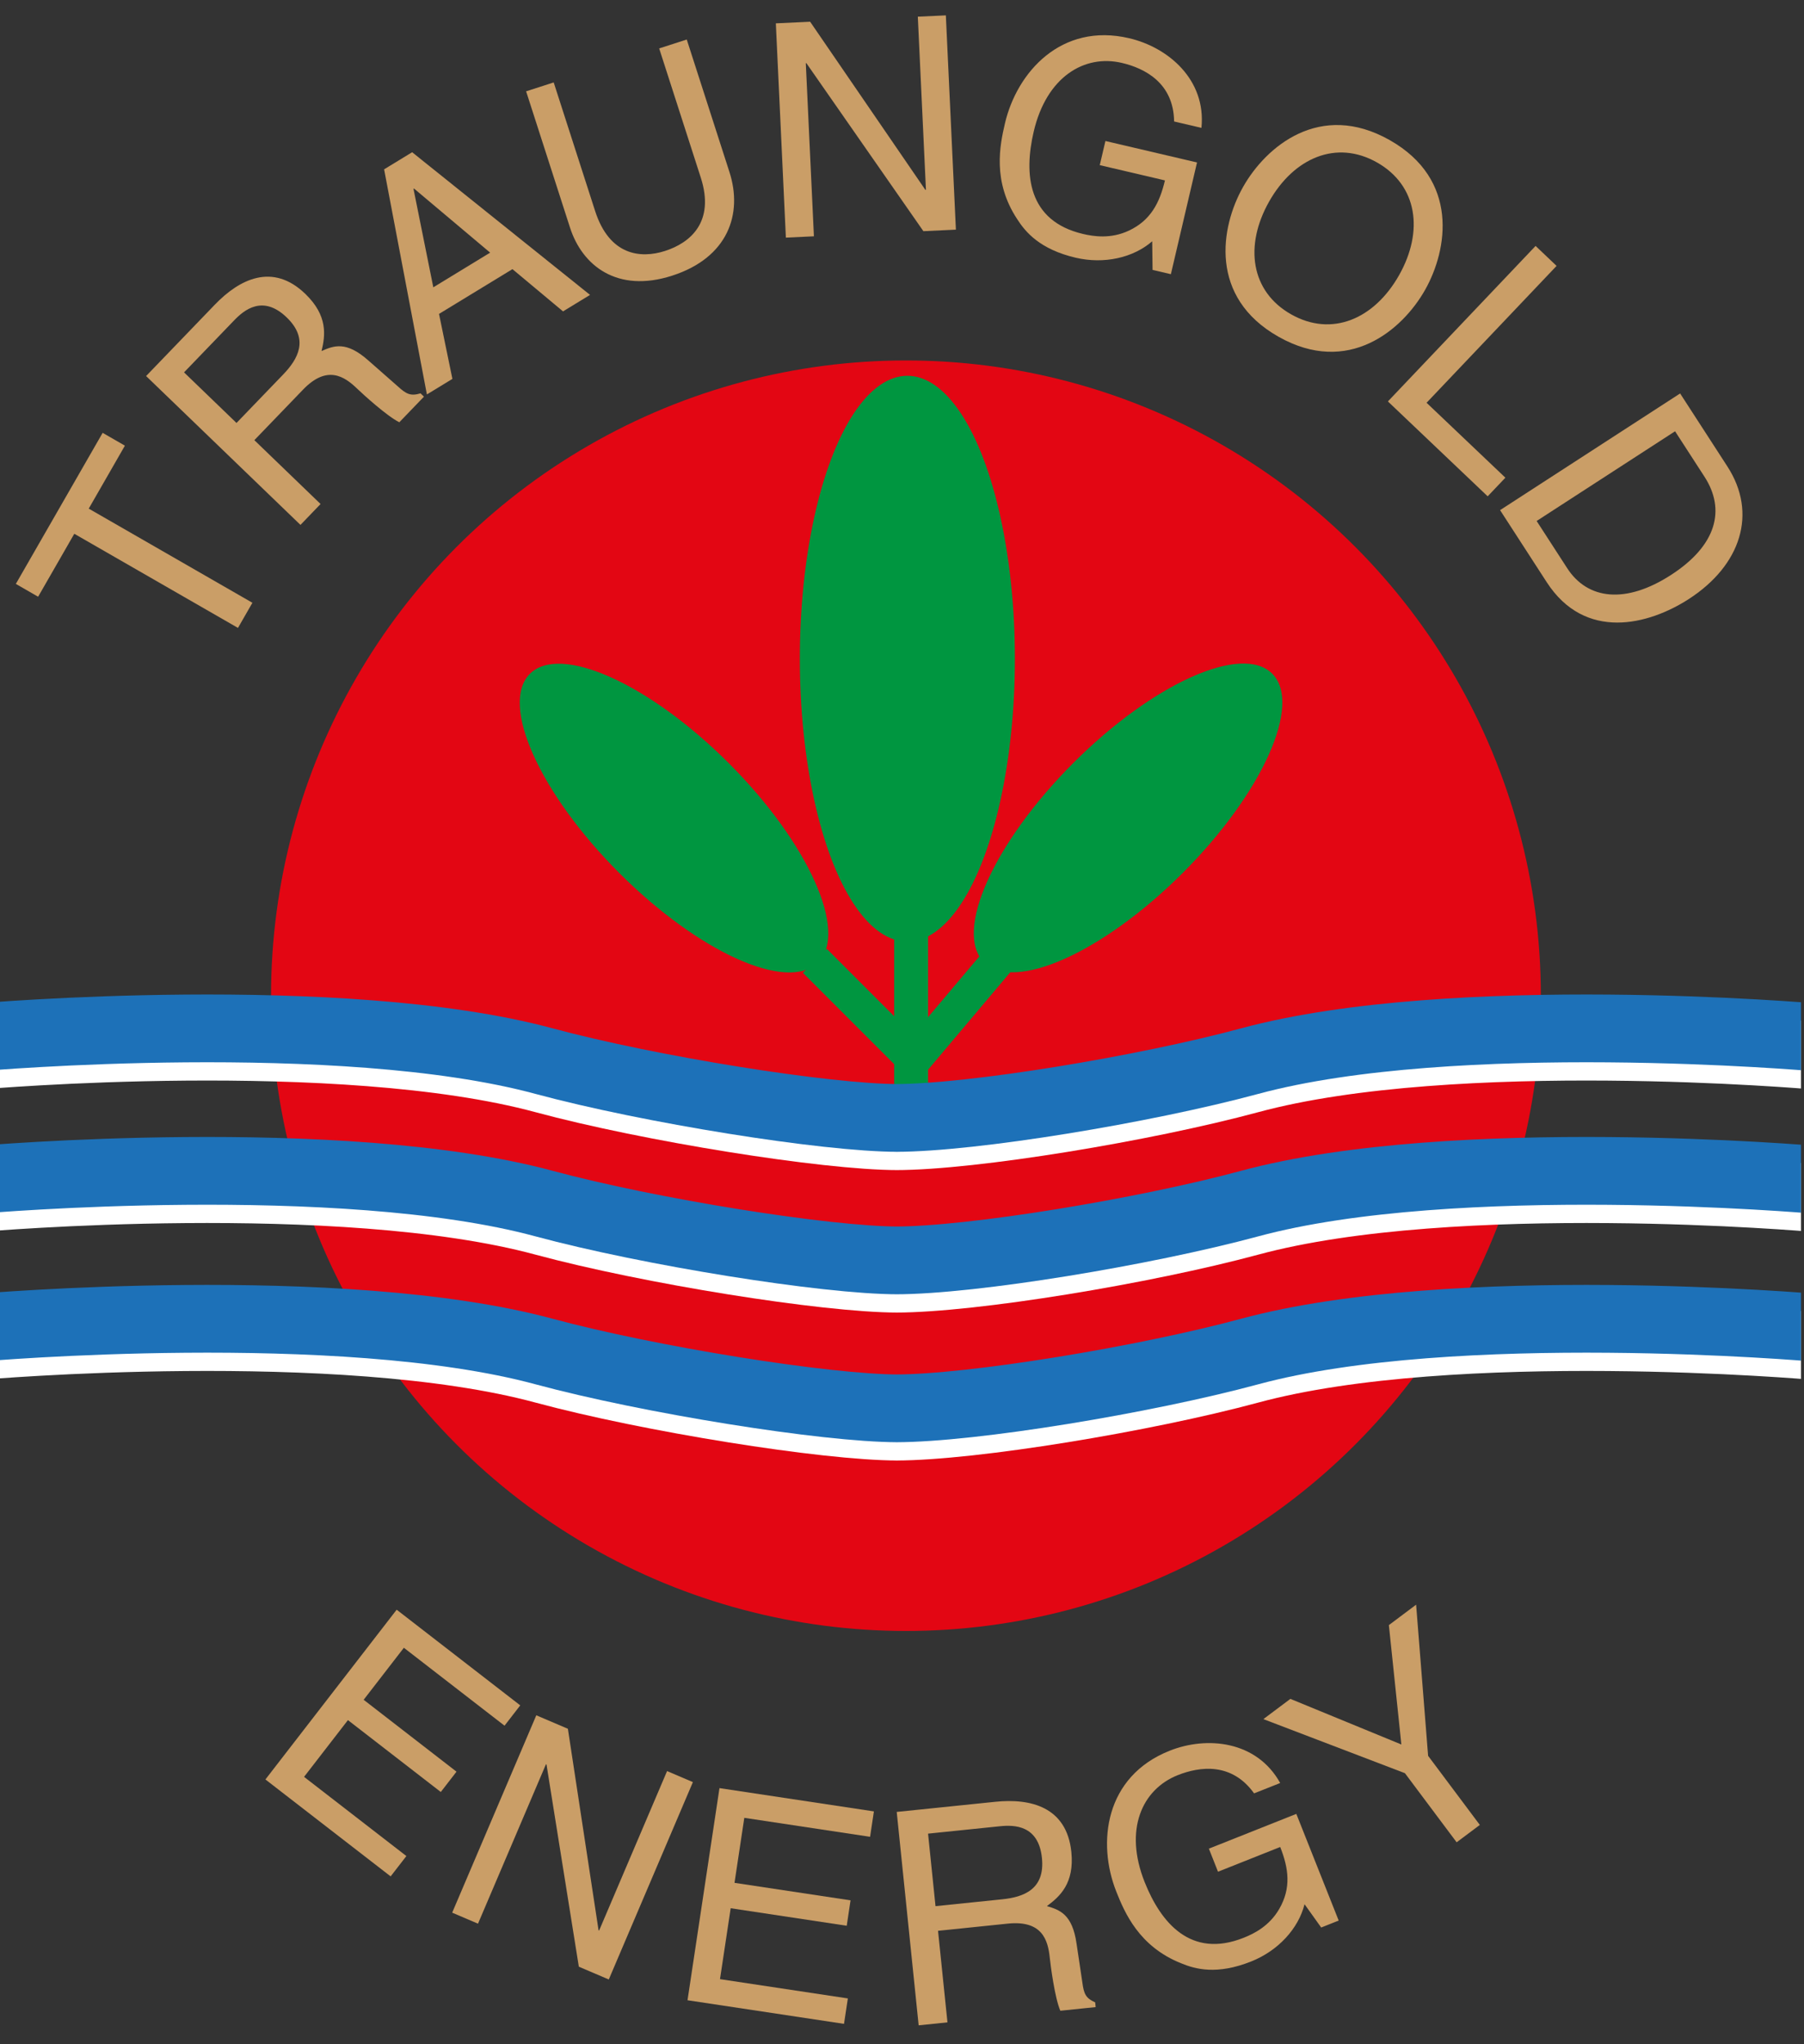
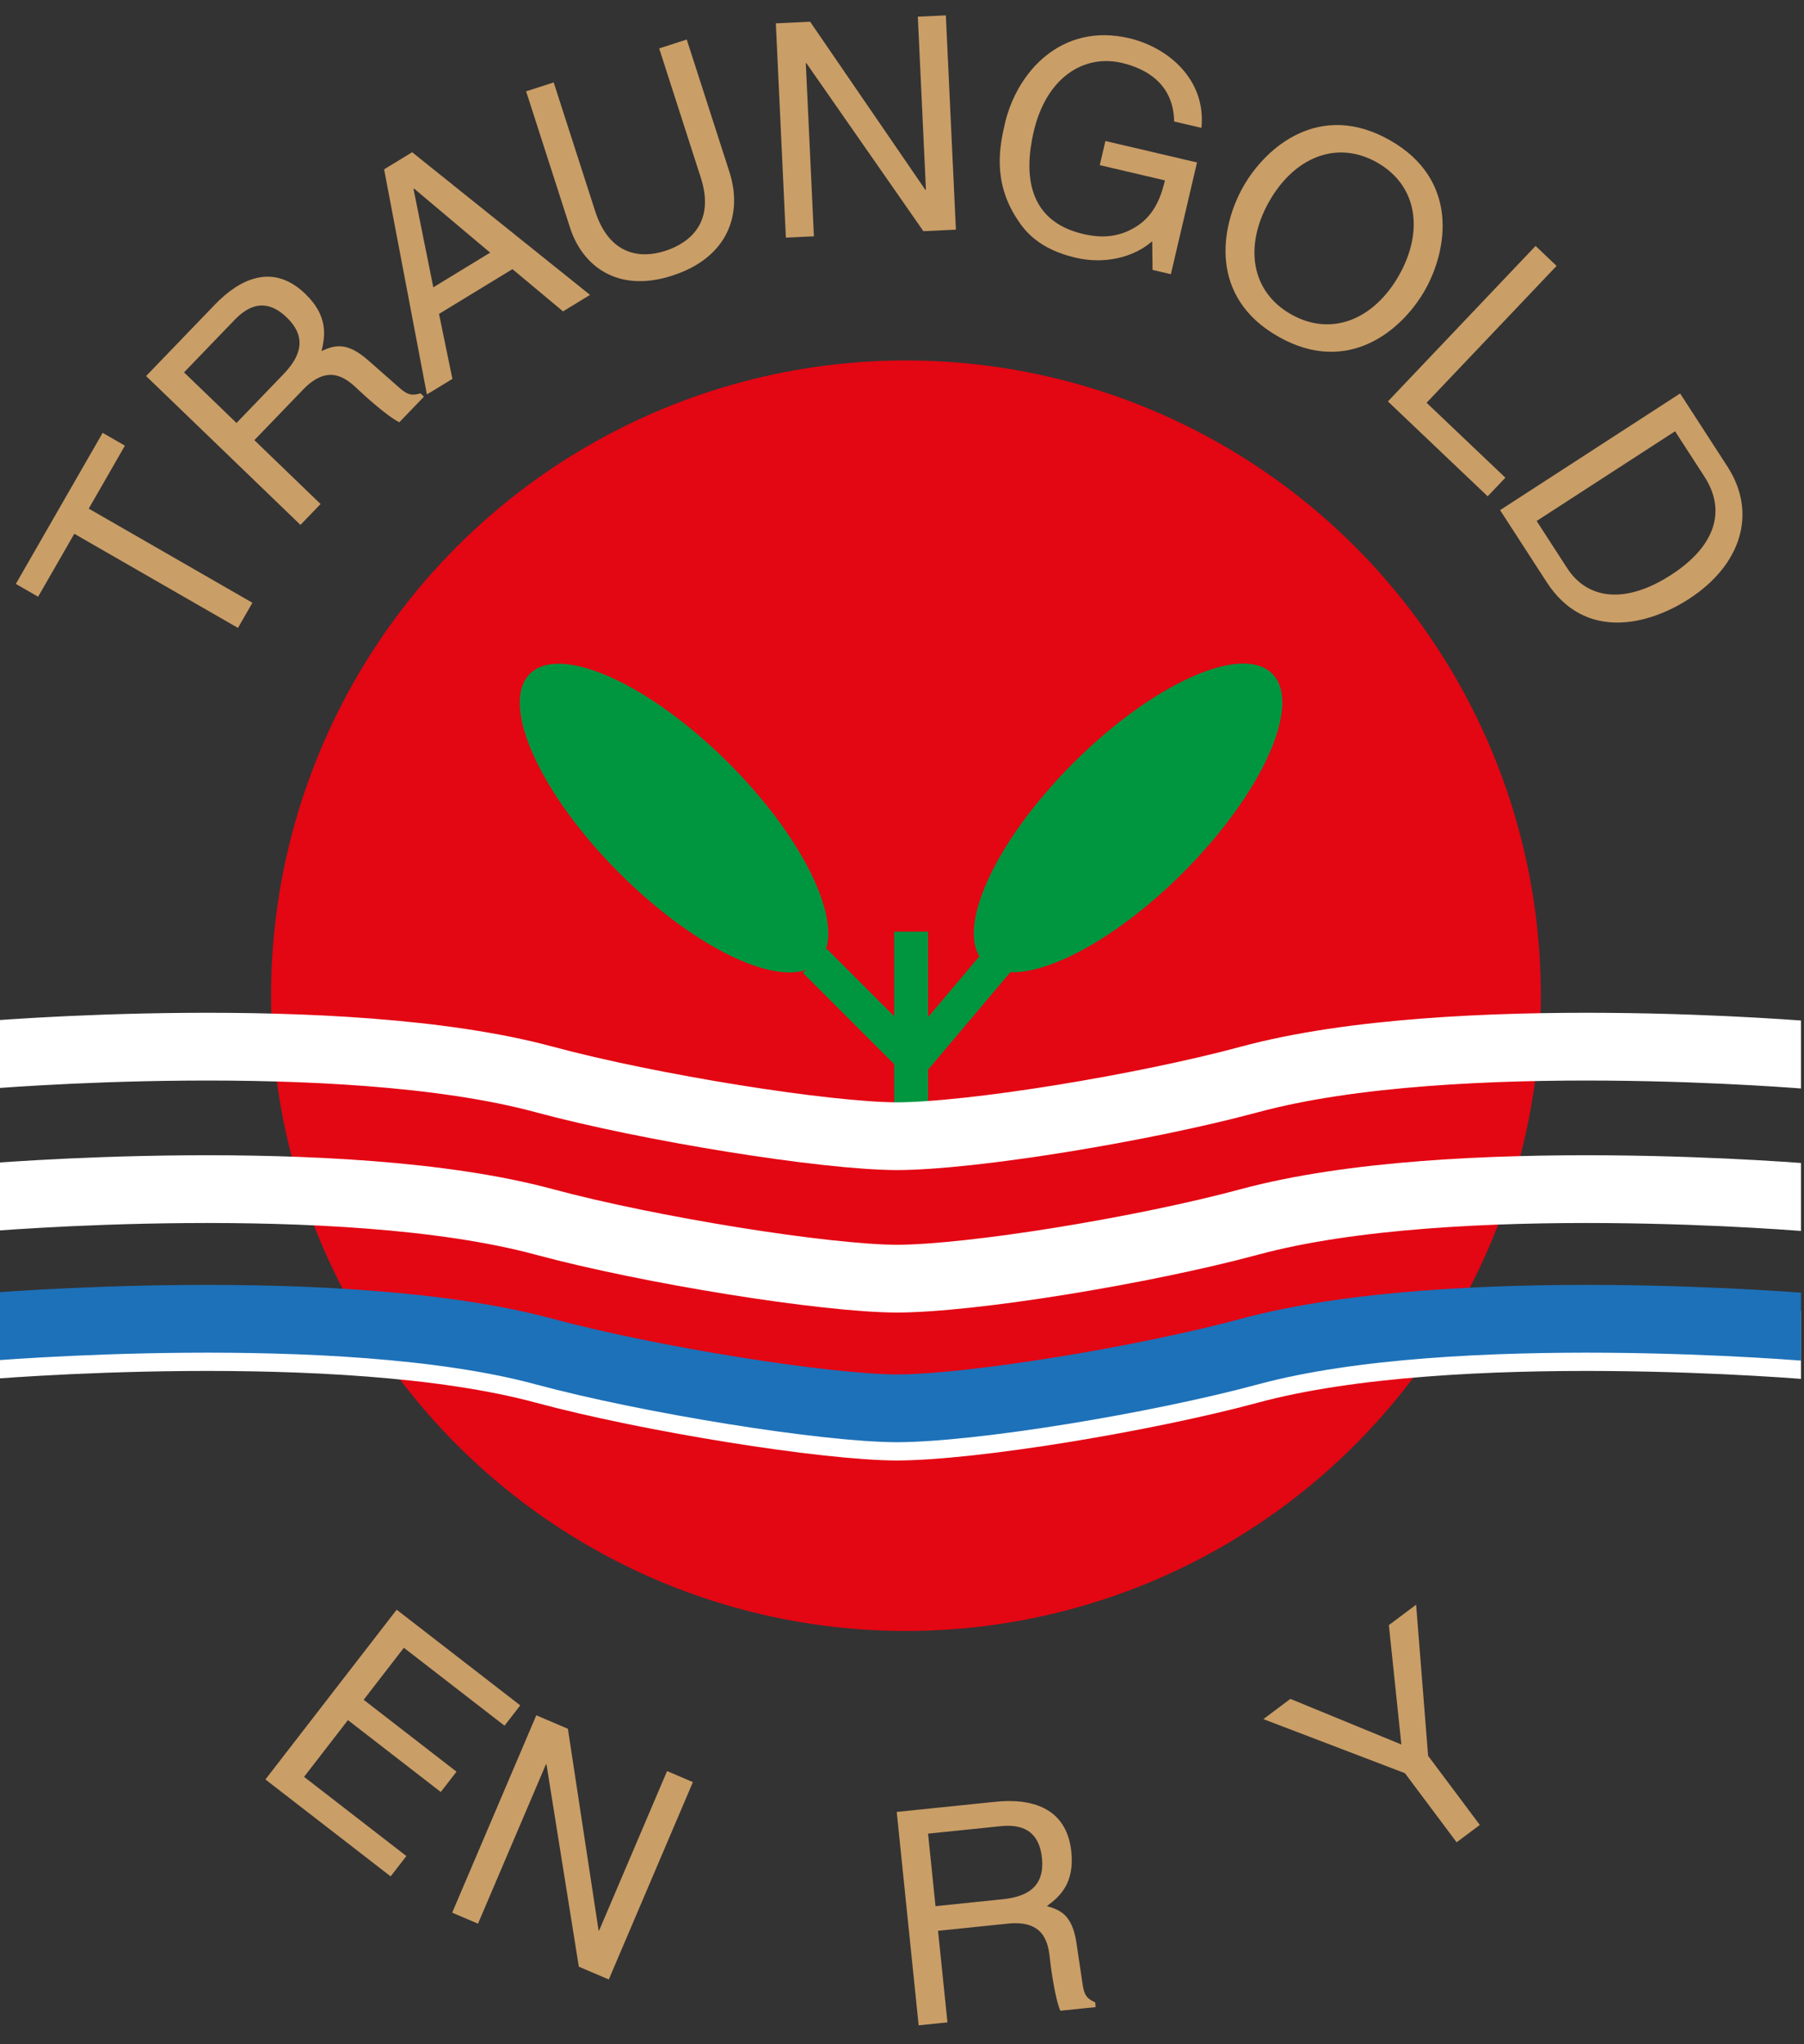
<svg xmlns="http://www.w3.org/2000/svg" xmlns:xlink="http://www.w3.org/1999/xlink" version="1.1" x="0px" y="0px" width="151px" height="171px" viewBox="1.947 -1.286 151 171" enable-background="new 1.947 -1.286 151 171" xml:space="preserve">
  <rect x="1.947" y="-1.286" width="151" height="171" fill="#333333" stroke="none" />
  <defs>
</defs>
  <circle fill="#E30613" cx="77.777" cy="82.011" r="53.143" />
-   <ellipse fill="#009640" cx="77.896" cy="53.819" rx="9" ry="23.667" />
  <ellipse transform="matrix(0.707 -0.707 0.707 0.707 -30.386 60.948)" fill="#009640" cx="58.378" cy="67.153" rx="6.49" ry="17.067" />
  <ellipse transform="matrix(0.707 0.707 -0.707 0.707 75.707 -48.48)" fill="#009640" cx="96.379" cy="67.153" rx="6.491" ry="17.067" />
  <line fill="none" stroke="#009640" stroke-width="2.835" stroke-miterlimit="10" x1="78.211" y1="76.653" x2="78.211" y2="93.319" />
  <line fill="none" stroke="#009640" stroke-width="2.835" stroke-miterlimit="10" x1="70.152" y1="79.094" x2="77.961" y2="86.903" />
  <line fill="none" stroke="#009640" stroke-width="2.835" stroke-miterlimit="10" x1="78.379" y1="87.486" x2="85.461" y2="79.094" />
  <path fill="#CA9E67" d="M3.273,47.561l7.266-12.637l1.863,1.072l-3.027,5.267l13.7,7.876l-1.209,2.103l-13.7-7.875l-3.028,5.267  L3.273,47.561z" />
  <path fill="#CA9E67" d="M28.78,40.878l-1.683,1.747L14.176,30.172l5.758-5.976c2.047-2.124,4.831-3.536,7.567-0.899  c1.908,1.837,1.673,3.486,1.361,4.782c1.017-0.442,2.052-0.868,3.921,0.794l2.443,2.146c0.737,0.676,1.095,0.847,1.921,0.601  l0.287,0.277l-2.063,2.142c-1.034-0.512-3.049-2.348-3.534-2.816c-1.062-1.023-2.512-2.004-4.523,0.084l-4.077,4.229L28.78,40.878z   M21.743,34.097l3.902-4.049c1.231-1.278,2.208-2.94,0.301-4.779c-1.998-1.925-3.564-0.624-4.397,0.241l-4.197,4.355L21.743,34.097z  " />
  <path fill="#CA9E67" d="M38.694,24.975l1.12,5.435l-2.135,1.302L34.098,12.88l2.347-1.431l14.89,11.935l-2.261,1.379l-4.234-3.534  L38.694,24.975z M42.973,19.849L36.6,14.486l-0.043,0.026l1.659,8.238L42.973,19.849z" />
  <path fill="#CA9E67" d="M59.43,2.02l3.575,11.09c1.128,3.498-0.111,7.155-4.8,8.666c-4.594,1.48-7.52-0.834-8.547-4.023  L45.984,6.353l2.309-0.744l3.467,10.757c1.195,3.712,3.787,4.007,5.856,3.34c2.119-0.683,4.185-2.426,2.987-6.139L57.122,2.764  L59.43,2.02z" />
  <path fill="#CA9E67" d="M78.771,0.109L81.117,0l0.841,17.925l-2.721,0.128L69.445,4l-0.05,0.002l0.679,14.48l-2.347,0.111  L66.887,0.667l2.871-0.135l9.642,14.061l0.051-0.003L78.771,0.109z" />
  <path fill="#CA9E67" d="M94.474,10.51l7.667,1.795l-2.188,9.347l-1.533-0.359l-0.03-2.394c-1.58,1.376-4.021,1.933-6.406,1.375  c-2.994-0.702-4.198-2.139-4.895-3.226c-2.084-3.159-1.456-6.169-1.023-8.02c0.998-4.26,4.701-8.451,10.396-7.116  c3.262,0.763,6.455,3.463,6.049,7.5l-2.288-0.535c-0.042-3.219-2.45-4.45-4.373-4.9c-3.14-0.736-6.307,1.167-7.378,5.743  c-0.832,3.554-0.519,7.479,4.13,8.567c0.877,0.205,2.312,0.438,3.841-0.282c1.818-0.857,2.572-2.324,3.012-4.199L94,12.529  L94.474,10.51z" />
  <path fill="#CA9E67" d="M108.963,26.885c-5.832-3.297-4.874-9.159-2.967-12.532c1.906-3.373,6.434-7.217,12.268-3.921  c5.832,3.296,4.873,9.158,2.967,12.532C119.324,26.337,114.796,30.182,108.963,26.885z M117.204,12.303  c-3.395-1.918-6.953-0.397-9.032,3.28c-2.078,3.678-1.546,7.512,1.85,9.43c3.396,1.919,6.954,0.398,9.033-3.28  C121.133,18.055,120.6,14.222,117.204,12.303z" />
  <path fill="#CA9E67" d="M121.355,32.408l6.596,6.268l-1.481,1.558l-8.352-7.938l12.362-13.008l1.757,1.67L121.355,32.408z" />
  <path fill="#CA9E67" d="M142.578,31.629l3.957,6.108c2.542,3.924,1.126,8.27-3.219,11.083c-3.381,2.189-8.698,3.548-11.906-1.406  l-3.902-6.024L142.578,31.629z M130.568,42.298l2.557,3.947c1.713,2.645,4.906,3.02,8.705,0.558s4.58-5.44,2.786-8.211l-2.461-3.799  L130.568,42.298z" />
  <path fill="#CA9E67" d="M34.645,155.684l-10.482-8.108l10.986-14.201l10.344,8.003l-1.315,1.7l-8.426-6.518l-3.366,4.351  l7.772,6.014l-1.315,1.7l-7.773-6.013l-3.672,4.747l8.564,6.625L34.645,155.684z" />
  <path fill="#CA9E67" d="M57.783,146.876l2.161,0.922l-7.04,16.511l-2.507-1.069l-2.706-16.916l-0.046-0.019l-5.688,13.336  l-2.161-0.921l7.041-16.511l2.644,1.128l2.567,16.857l0.047,0.02L57.783,146.876z" />
-   <path fill="#CA9E67" d="M72.593,168.021l-13.099-1.975l2.675-17.746l12.926,1.948l-0.32,2.125l-10.528-1.587l-0.82,5.438  l9.713,1.464l-0.32,2.126l-9.713-1.465l-0.895,5.932l10.702,1.613L72.593,168.021z" />
  <path fill="#CA9E67" d="M81.252,167.896l-2.411,0.249l-1.836-17.853l8.255-0.848c2.934-0.303,5.972,0.415,6.361,4.194  c0.271,2.636-0.973,3.743-2.048,4.532c1.063,0.317,2.129,0.66,2.484,3.137l0.481,3.217c0.127,0.992,0.29,1.353,1.079,1.698  l0.041,0.397l-2.958,0.305c-0.461-1.059-0.814-3.76-0.884-4.432c-0.15-1.467-0.625-3.152-3.51-2.856l-5.843,0.602L81.252,167.896z   M80.252,158.175l5.595-0.575c1.766-0.182,3.584-0.82,3.313-3.456c-0.284-2.76-2.321-2.777-3.515-2.654l-6.017,0.619L80.252,158.175  z" />
-   <path fill="#CA9E67" d="M103.133,153.365l7.32-2.908l3.546,8.923l-1.464,0.582l-1.394-1.949c-0.511,2.034-2.196,3.887-4.474,4.792  c-2.857,1.136-4.667,0.645-5.859,0.148c-3.517-1.399-4.723-4.23-5.424-5.996c-1.616-4.066-0.973-9.624,4.466-11.784  c3.113-1.238,7.278-0.848,9.253,2.7l-2.185,0.867c-1.875-2.618-4.555-2.252-6.391-1.523c-2.998,1.191-4.51,4.563-2.774,8.933  c1.349,3.393,3.85,6.436,8.288,4.672c0.837-0.333,2.147-0.962,2.99-2.427c1.003-1.744,0.783-3.379,0.073-5.169l-5.206,2.069  L103.133,153.365z" />
  <path fill="#CA9E67" d="M125.813,151.38l-1.941,1.453l-4.329-5.782l-11.848-4.523l2.261-1.693l9.289,3.816l-1.046-9.987l2.281-1.709  l1.004,12.644L125.813,151.38z" />
  <g>
    <defs>
      <rect id="SVGID_1_" x="1.947" y="77.114" width="150.746" height="46.422" />
    </defs>
    <clipPath id="SVGID_2_">
      <use xlink:href="#SVGID_1_" overflow="visible" />
    </clipPath>
    <g clip-path="url(#SVGID_2_)">
      <g>
        <path fill="none" stroke="#FFFFFF" stroke-width="5.669" stroke-miterlimit="10" d="M153.787,87.015c0,0-30.125-2.625-47.25,2     c-8.776,2.37-23.208,4.75-29.625,4.75h0.209c-6.041,0-20.848-2.38-29.625-4.75c-17.125-4.625-47.25-2-47.25-2" />
-         <path fill="none" stroke="#1D71B8" stroke-width="5.669" stroke-miterlimit="10" d="M153.787,85.486c0,0-30.125-2.625-47.25,2     c-8.776,2.37-23.208,4.75-29.625,4.75h0.209c-6.041,0-20.848-2.38-29.625-4.75c-17.125-4.625-47.25-2-47.25-2" />
      </g>
      <g>
        <path fill="none" stroke="#FFFFFF" stroke-width="5.669" stroke-miterlimit="10" d="M153.787,98.933c0,0-30.125-2.625-47.25,2     c-8.776,2.37-23.208,4.75-29.625,4.75h0.209c-6.041,0-20.848-2.38-29.625-4.75c-17.125-4.625-47.25-2-47.25-2" />
-         <path fill="none" stroke="#1D71B8" stroke-width="5.669" stroke-miterlimit="10" d="M153.787,97.404c0,0-30.125-2.625-47.25,2     c-8.776,2.37-23.208,4.75-29.625,4.75h0.209c-6.041,0-20.848-2.38-29.625-4.75c-17.125-4.625-47.25-2-47.25-2" />
      </g>
      <g>
        <path fill="none" stroke="#FFFFFF" stroke-width="5.669" stroke-miterlimit="10" d="M153.787,111.309c0,0-30.125-2.625-47.25,2     c-8.776,2.37-23.208,4.75-29.625,4.75h0.209c-6.041,0-20.848-2.38-29.625-4.75c-17.125-4.625-47.25-2-47.25-2" />
        <path fill="none" stroke="#1D71B8" stroke-width="5.669" stroke-miterlimit="10" d="M153.787,109.78c0,0-30.125-2.625-47.25,2     c-8.776,2.37-23.208,4.75-29.625,4.75h0.209c-6.041,0-20.848-2.38-29.625-4.75c-17.125-4.625-47.25-2-47.25-2" />
      </g>
    </g>
  </g>
</svg>